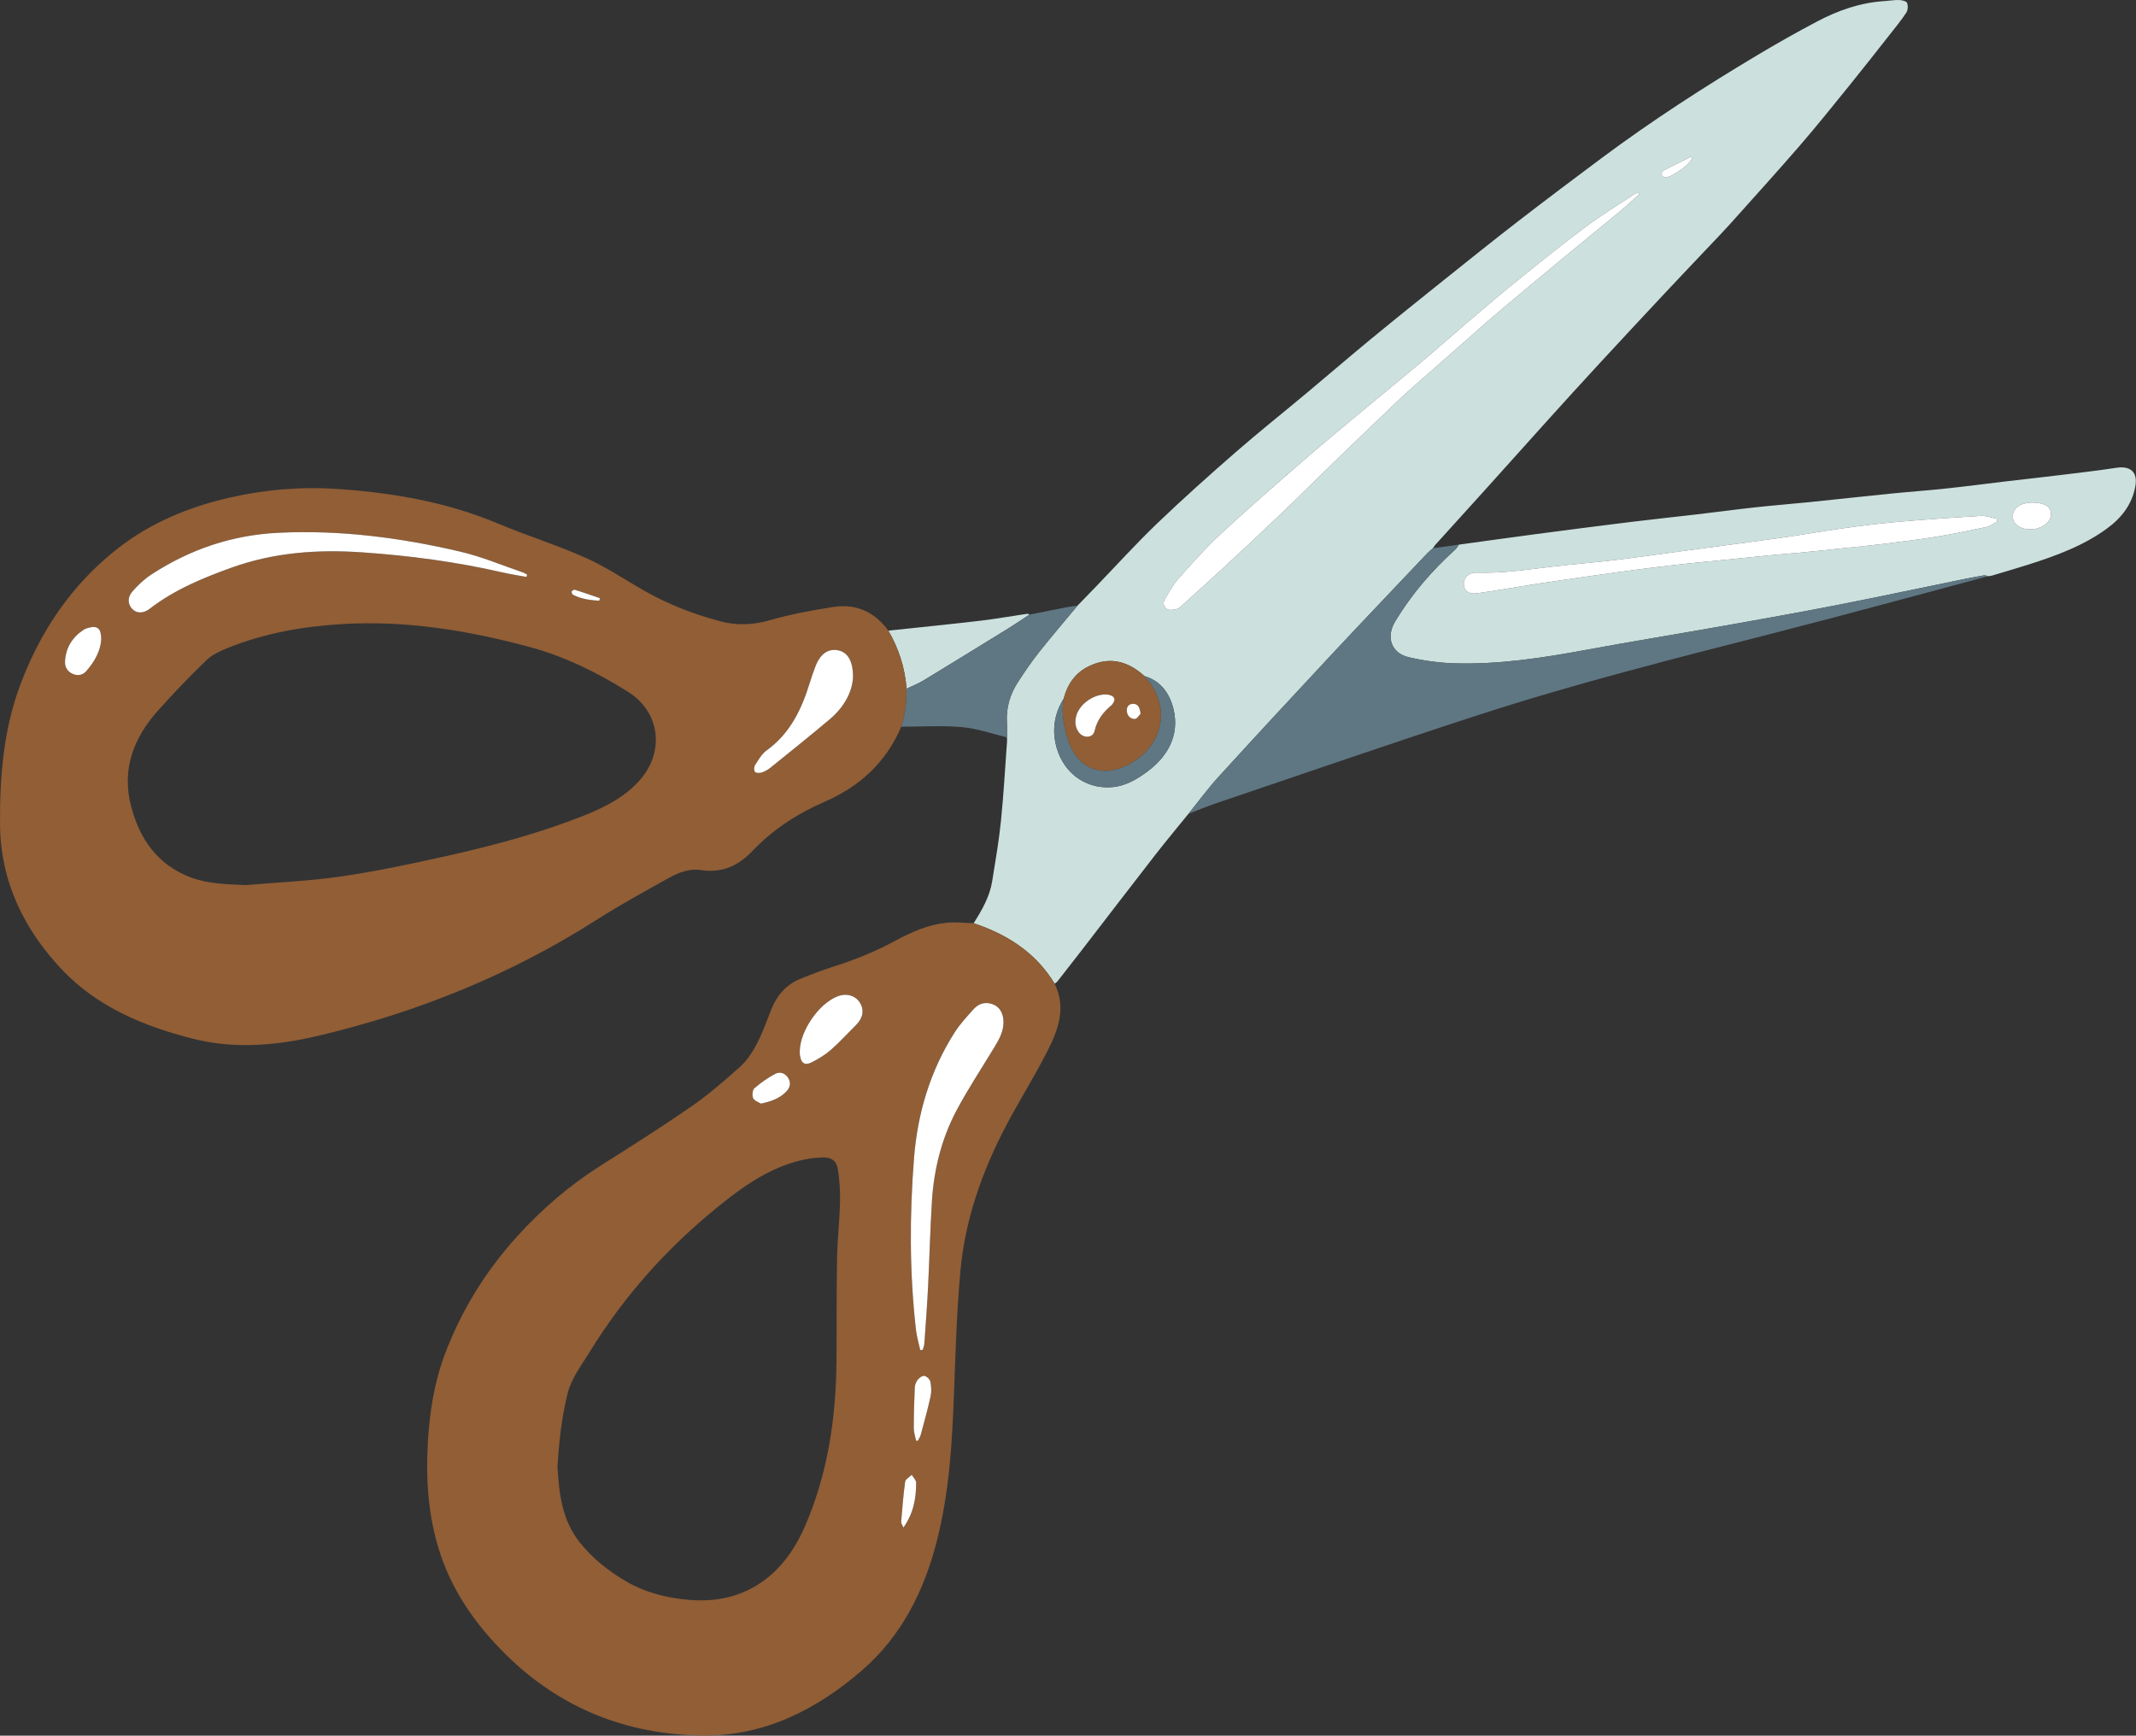
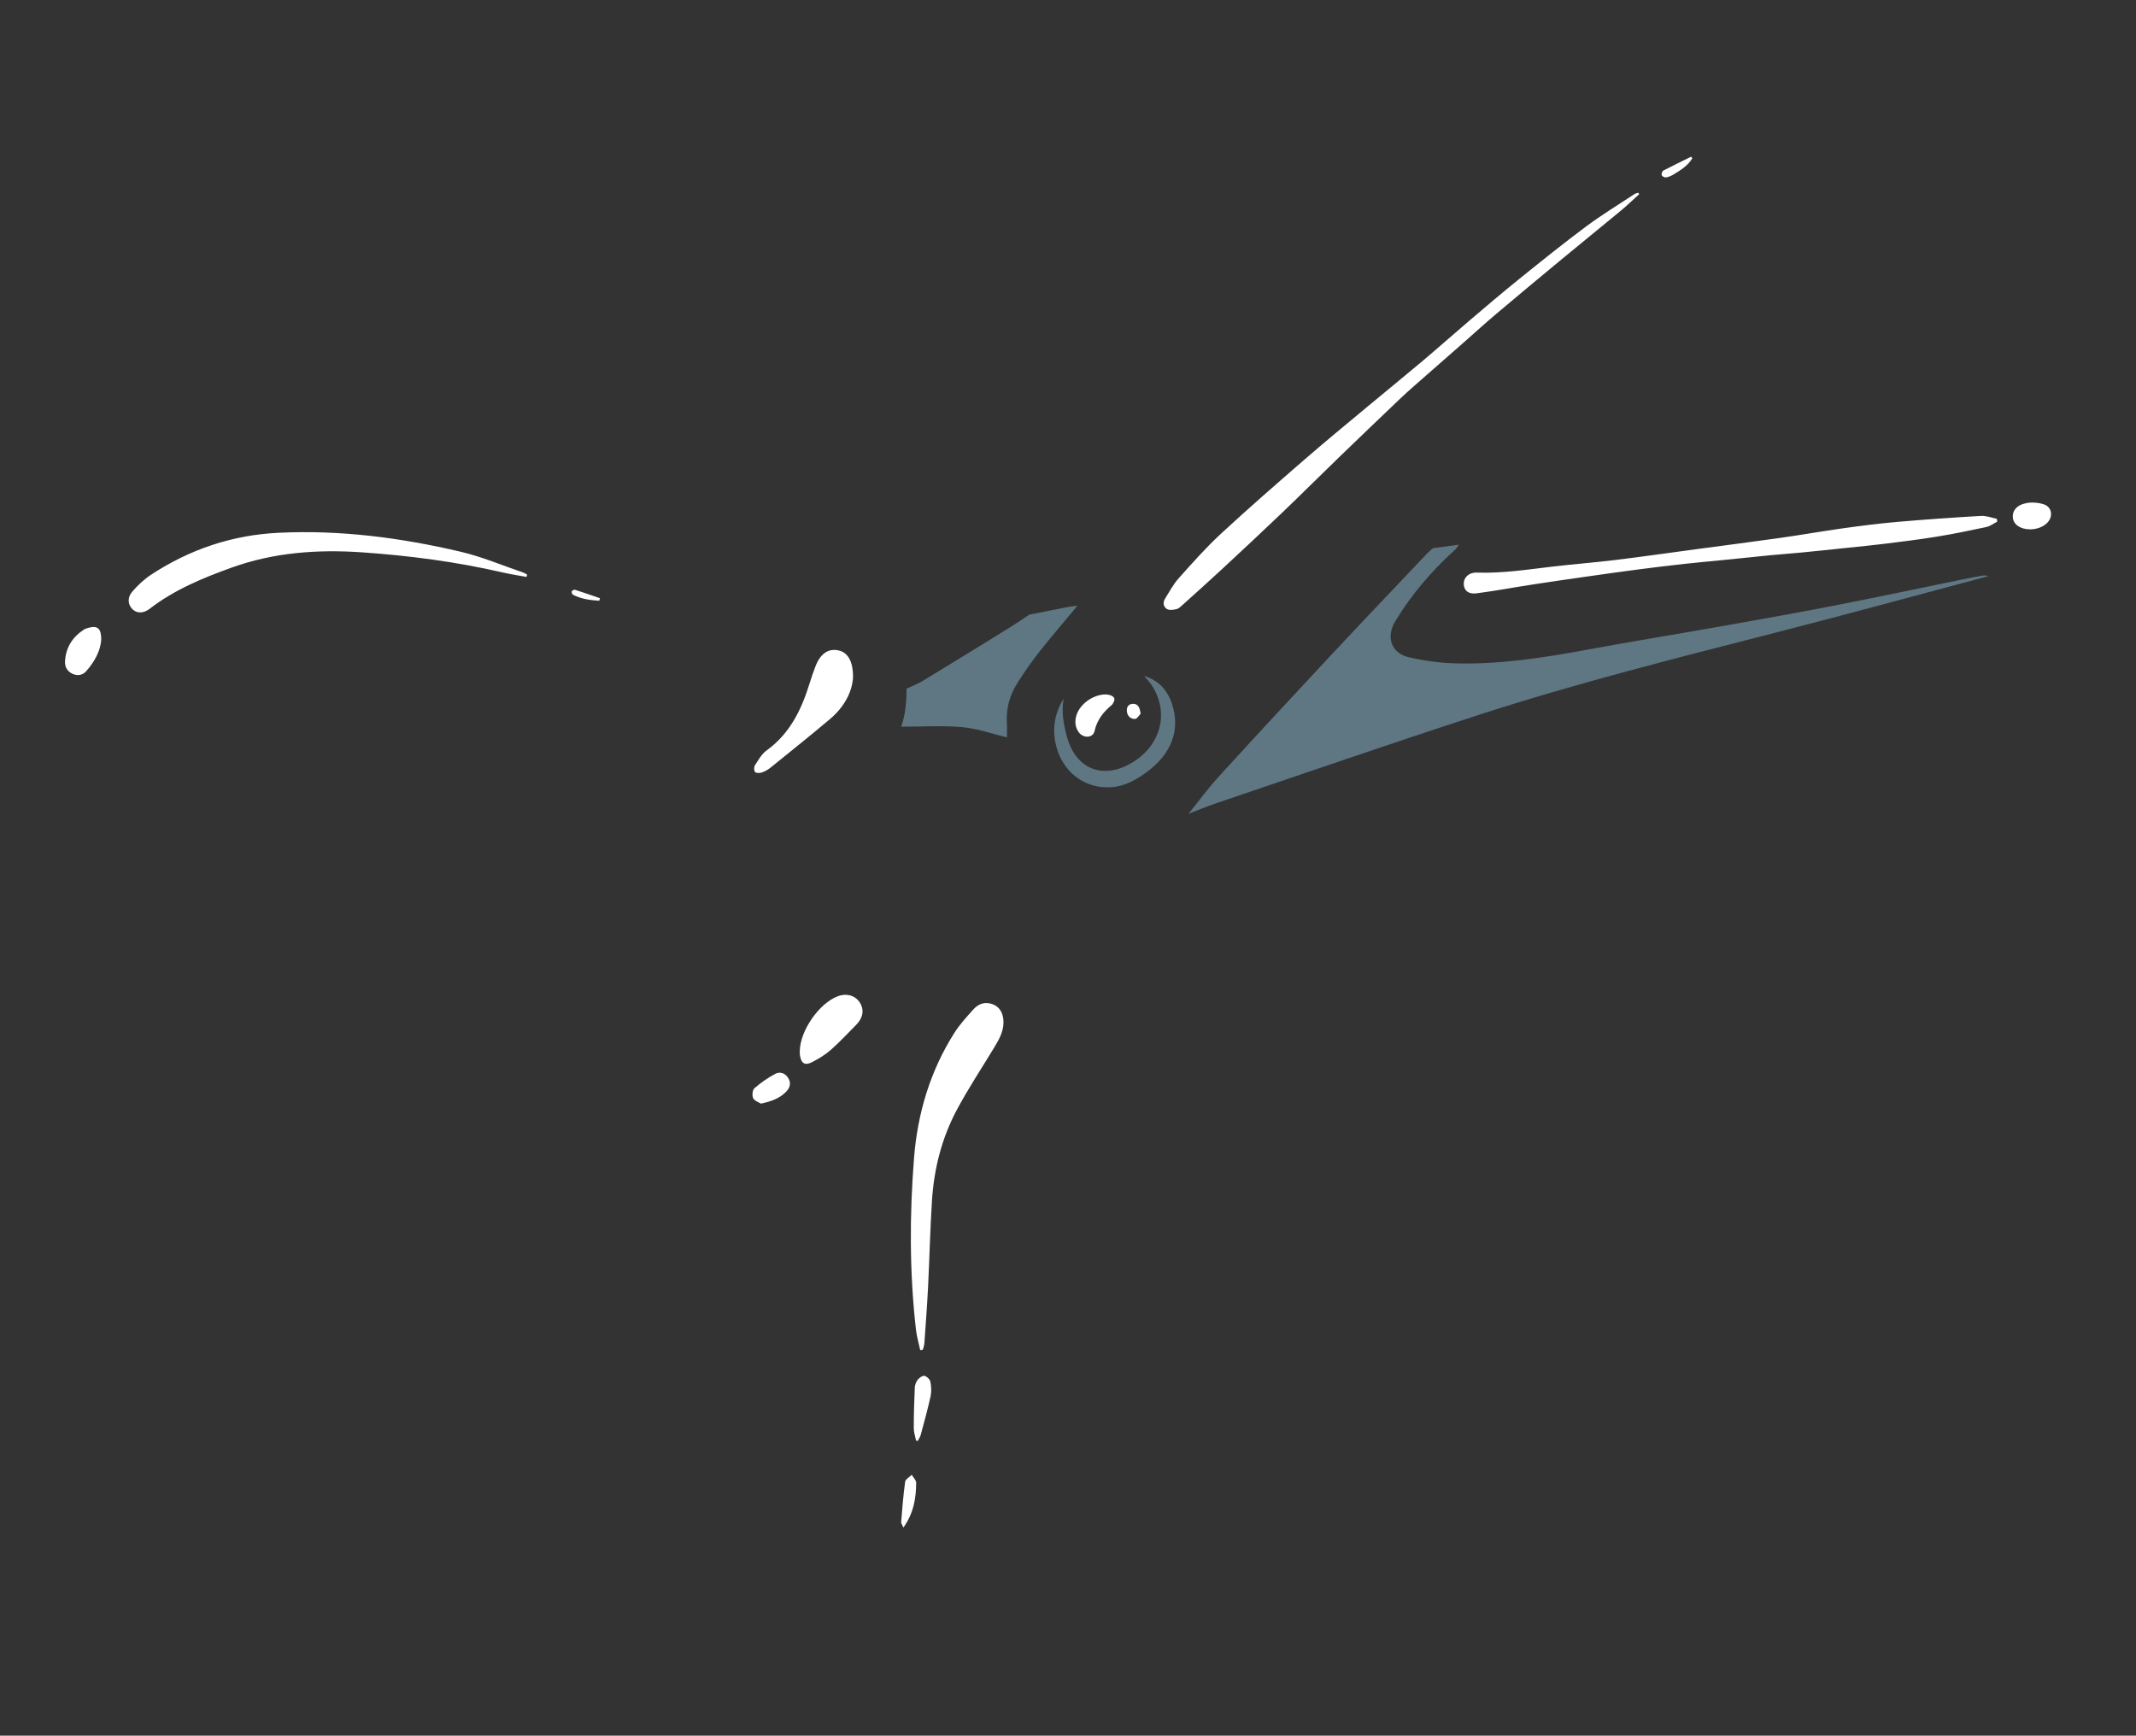
<svg xmlns="http://www.w3.org/2000/svg" fill="#000000" height="395.1" preserveAspectRatio="xMidYMid meet" version="1" viewBox="0.0 0.0 486.2 395.1" width="486.2" zoomAndPan="magnify">
  <rect x="0.0" y="0.0" width="486.2" height="395.1" fill="#333333" stroke="none" />
  <defs>
    <clipPath id="a">
      <path d="M 202 0 L 486.16 0 L 486.16 224 L 202 224 Z M 202 0" />
    </clipPath>
    <clipPath id="b">
      <path d="M 0 111 L 265 111 L 265 395.078 L 0 395.078 Z M 0 111" />
    </clipPath>
  </defs>
  <g>
    <g clip-path="url(#a)" id="change1_1">
-       <path d="M 233.855 139.715 C 230.277 140.238 226.711 140.883 223.117 141.305 C 216.156 142.121 209.18 142.816 202.211 143.562 C 204.578 147.652 206 152.043 206.344 156.77 C 207.605 156.172 208.93 155.676 210.121 154.953 C 216.652 150.988 223.156 146.977 229.66 142.961 C 231.238 141.988 232.766 140.934 234.316 139.914 C 234.164 139.844 233.996 139.691 233.855 139.715 Z M 462.098 120.5 C 463.641 120.5 465.109 119.934 466.027 118.984 C 467.398 117.555 467.066 115.398 465.188 114.797 C 463.961 114.402 462.508 114.289 461.25 114.527 C 458.977 114.961 457.945 116.348 458.195 118.027 C 458.414 119.492 460 120.496 462.098 120.5 Z M 454.613 118.746 C 454.582 118.531 454.547 118.316 454.512 118.098 C 453.32 117.863 452.109 117.375 450.934 117.441 C 444.574 117.812 438.211 118.254 431.863 118.805 C 427.746 119.164 423.637 119.688 419.543 120.258 C 414.805 120.918 410.094 121.758 405.355 122.43 C 398.965 123.336 392.559 124.152 386.16 125.012 C 379.992 125.84 373.828 126.727 367.652 127.48 C 362.992 128.051 358.309 128.406 353.645 128.949 C 347.82 129.629 342.02 130.551 336.121 130.344 C 334.375 130.285 333.164 131.441 333.18 132.883 C 333.195 134.367 334.199 135.316 336.098 135.066 C 340.469 134.496 344.809 133.676 349.168 133.008 C 353.348 132.363 357.531 131.766 361.715 131.172 C 365.531 130.629 369.348 130.09 373.172 129.594 C 376.578 129.148 379.992 128.742 383.41 128.363 C 386.414 128.031 389.426 127.766 392.434 127.465 C 395.945 127.109 399.457 126.734 402.973 126.395 C 405.379 126.164 407.793 125.996 410.203 125.762 C 413.625 125.43 417.043 125.066 420.461 124.707 C 423.328 124.406 426.199 124.137 429.059 123.777 C 433.023 123.281 436.988 122.797 440.93 122.152 C 444.688 121.539 448.422 120.773 452.145 119.969 C 453.016 119.781 453.793 119.168 454.613 118.746 Z M 332.062 123.984 C 337.859 123.191 343.652 122.375 349.449 121.609 C 356.637 120.66 363.824 119.727 371.02 118.84 C 376.047 118.219 381.09 117.699 386.121 117.109 C 390.645 116.578 395.156 115.969 399.684 115.473 C 403.75 115.027 407.832 114.715 411.906 114.301 C 418.055 113.676 424.199 112.988 430.352 112.371 C 434.562 111.949 438.789 111.652 442.996 111.203 C 447.523 110.723 452.035 110.121 456.559 109.586 C 460.758 109.09 464.965 108.637 469.164 108.121 C 473.359 107.609 477.559 107.121 481.738 106.488 C 485.008 105.988 486.625 107.527 486.047 110.707 C 485.301 114.82 482.918 117.867 479.68 120.25 C 474.188 124.293 467.852 126.574 461.422 128.609 C 458.754 129.453 456.066 130.238 453.387 131.039 C 453.125 131.117 452.84 131.121 452.566 131.164 C 452.23 131.098 451.883 130.934 451.566 130.984 C 449.953 131.254 448.348 131.559 446.746 131.887 C 437.184 133.844 427.637 135.883 418.059 137.754 C 409.621 139.402 401.16 140.91 392.695 142.41 C 382.07 144.297 371.418 146.02 360.809 147.977 C 351.043 149.781 341.254 151.273 331.305 151.008 C 327.738 150.914 324.125 150.422 320.648 149.609 C 316.66 148.68 315.441 144.996 317.566 141.469 C 321.285 135.285 325.945 129.891 331.285 125.062 C 331.605 124.77 331.805 124.348 332.062 123.984 Z M 385.203 36.031 C 385.113 35.914 385.023 35.797 384.934 35.676 C 382.816 36.719 380.691 37.738 378.605 38.836 C 378.348 38.969 378.133 39.602 378.238 39.879 C 378.34 40.145 378.898 40.434 379.211 40.387 C 379.789 40.301 380.379 40.051 380.887 39.742 C 382.531 38.742 384.195 37.738 385.203 36.031 Z M 373.129 44.191 C 373.051 44.086 372.977 43.98 372.898 43.875 C 372.617 43.973 372.297 44.016 372.055 44.172 C 368.363 46.617 364.566 48.922 361.02 51.562 C 355.867 55.402 350.855 59.438 345.852 63.469 C 342.039 66.539 338.316 69.715 334.59 72.883 C 331.004 75.934 327.492 79.07 323.891 82.105 C 319.688 85.648 315.414 89.109 311.191 92.629 C 306.434 96.598 301.637 100.531 296.957 104.594 C 290.516 110.188 284.078 115.793 277.816 121.59 C 274.434 124.727 271.359 128.211 268.281 131.656 C 267.055 133.031 266.164 134.715 265.18 136.297 C 264.637 137.172 264.824 138.18 265.641 138.652 C 266.199 138.973 267.125 138.82 267.832 138.652 C 268.332 138.531 268.777 138.07 269.191 137.695 C 272.207 134.98 275.23 132.273 278.207 129.512 C 282.758 125.285 287.305 121.055 291.793 116.762 C 296.152 112.59 300.418 108.324 304.754 104.133 C 309.32 99.711 313.918 95.324 318.516 90.934 C 319.629 89.871 320.773 88.84 321.93 87.824 C 325.641 84.559 329.359 81.309 333.074 78.047 C 335.562 75.863 338.008 73.625 340.535 71.488 C 345.484 67.309 350.461 63.168 355.449 59.039 C 359.938 55.324 364.469 51.668 368.949 47.949 C 370.391 46.758 371.738 45.445 373.129 44.191 Z M 260.449 153.906 C 260.371 153.824 260.297 153.738 260.223 153.656 C 256.461 150.359 252.32 149.441 247.719 151.73 C 244.688 153.242 242.973 155.816 242.117 159.027 C 240.195 162.137 239.508 165.465 240.238 169.082 C 241.539 175.504 246.738 179.668 253.043 179.195 C 256.137 178.965 258.73 177.445 261.152 175.652 C 266.633 171.59 268.691 166.195 266.82 160.387 C 265.805 157.227 263.789 154.848 260.438 153.887 Z M 240.062 223.926 C 235.773 216.848 229.289 212.715 221.625 210.16 C 223.496 207.195 225.266 204.168 225.836 200.648 C 226.578 196.074 227.367 191.492 227.84 186.887 C 228.457 180.84 228.781 174.762 229.23 168.695 C 229.25 168.418 229.215 168.137 229.207 167.855 C 229.203 166.734 229.254 165.613 229.188 164.492 C 228.984 161.098 229.926 158.004 231.754 155.195 C 233.258 152.891 234.812 150.605 236.52 148.449 C 239.359 144.863 242.34 141.391 245.262 137.871 C 246.621 136.469 247.988 135.07 249.344 133.664 C 254.012 128.82 258.535 123.82 263.387 119.164 C 269.211 113.578 275.238 108.195 281.32 102.895 C 286.625 98.27 292.137 93.891 297.535 89.379 C 302.402 85.316 307.199 81.172 312.094 77.145 C 317.707 72.523 323.375 67.977 329.051 63.434 C 334.582 59.008 340.109 54.574 345.715 50.246 C 351.949 45.43 358.246 40.695 364.562 35.988 C 375.988 27.477 387.941 19.754 400.168 12.457 C 404.574 9.824 409.055 7.301 413.594 4.902 C 418.406 2.355 423.496 0.582 429 0.242 C 430.113 0.172 431.23 -0.031 432.336 0.008 C 432.961 0.031 433.949 0.281 434.102 0.684 C 434.344 1.324 434.273 2.344 433.895 2.91 C 432.715 4.695 431.348 6.355 430.02 8.039 C 426.965 11.918 423.922 15.809 420.812 19.645 C 417.117 24.207 413.441 28.789 409.602 33.227 C 404.41 39.223 399.082 45.094 393.793 51 C 392.359 52.602 390.859 54.145 389.387 55.703 C 385.953 59.336 382.5 62.949 379.082 66.602 C 374.043 71.988 369.012 77.383 364.008 82.805 C 360.145 86.988 356.316 91.203 352.5 95.426 C 347.496 100.965 342.527 106.531 337.527 112.078 C 333.938 116.062 330.32 120.027 326.723 124.008 C 326.508 124.242 326.352 124.531 326.164 124.797 C 325.719 125.199 325.238 125.574 324.824 126.012 C 317.461 133.789 310.062 141.539 302.754 149.367 C 294.262 158.461 285.809 167.59 277.426 176.777 C 274.977 179.465 272.816 182.418 270.527 185.246 C 268.066 188.281 265.551 191.273 263.152 194.359 C 257.496 201.633 251.898 208.949 246.273 216.246 C 244.426 218.641 242.562 221.023 240.699 223.402 C 240.531 223.613 240.277 223.754 240.062 223.926" fill="#cce1de" />
-     </g>
+       </g>
    <g clip-path="url(#b)" id="change2_1">
-       <path d="M 259.625 162.484 C 259.449 161.02 259.027 160.199 257.879 160.219 C 256.965 160.234 256.441 160.848 256.488 161.785 C 256.547 162.926 257.289 163.684 258.324 163.66 C 258.832 163.648 259.32 162.781 259.625 162.484 Z M 251.633 158.082 C 248.754 158.105 245.785 160.32 245.023 162.82 C 244.605 164.195 244.703 165.52 245.555 166.695 C 246.574 168.109 248.777 168.047 249.141 166.418 C 249.723 163.824 251.18 162.039 253.102 160.449 C 253.203 160.363 253.258 160.219 253.34 160.105 C 254.004 159.133 253.629 158.539 252.625 158.227 C 252.23 158.105 251.801 158.102 251.633 158.082 Z M 242.117 159.027 C 242.973 155.816 244.688 153.242 247.719 151.73 C 252.32 149.441 256.461 150.359 260.219 153.656 C 260.297 153.738 260.371 153.824 260.449 153.906 L 260.438 153.887 C 261.027 154.605 261.695 155.277 262.199 156.055 C 266.176 162.184 264.281 169.609 257.766 173.562 C 251.039 177.641 244.766 175.082 242.785 167.461 C 242.066 164.684 241.57 161.898 242.117 159.027 Z M 205.633 347.73 C 207.965 344.469 208.527 341.059 208.539 337.535 C 208.543 336.934 207.883 336.332 207.527 335.727 C 207.008 336.254 206.113 336.723 206.031 337.309 C 205.609 340.34 205.379 343.398 205.125 346.449 C 205.098 346.762 205.371 347.098 205.633 347.73 Z M 173.195 251.23 C 175.562 250.73 177.48 250.031 178.969 248.492 C 179.816 247.609 180.113 246.543 179.426 245.414 C 178.742 244.293 177.555 243.883 176.512 244.43 C 174.805 245.324 173.191 246.453 171.734 247.715 C 171.277 248.105 171.148 249.367 171.43 249.98 C 171.707 250.594 172.68 250.895 173.195 251.23 Z M 208.516 327.941 C 208.645 327.965 208.773 327.984 208.906 328.004 C 209.133 327.555 209.445 327.125 209.574 326.648 C 210.359 323.723 211.176 320.801 211.824 317.84 C 212.055 316.781 211.988 315.594 211.77 314.523 C 211.66 313.988 210.969 313.324 210.43 313.203 C 209.996 313.105 209.262 313.625 208.906 314.066 C 208.52 314.551 208.254 315.25 208.227 315.871 C 208.086 318.949 207.996 322.031 207.996 325.113 C 207.996 326.055 208.332 327 208.516 327.941 Z M 182.043 239.34 C 182.047 239.48 182.031 239.859 182.086 240.227 C 182.359 242.062 183.203 242.629 184.824 241.797 C 186.34 241.02 187.844 240.113 189.113 238.992 C 191.145 237.211 192.98 235.207 194.891 233.289 C 196.461 231.719 196.758 229.848 195.715 228.227 C 194.656 226.582 192.672 226.027 190.637 226.812 C 186.422 228.434 182.09 234.637 182.043 239.34 Z M 209.465 307.344 C 209.664 307.312 209.863 307.281 210.062 307.246 C 210.184 306.754 210.379 306.266 210.41 305.766 C 210.711 301.48 211.035 297.199 211.25 292.914 C 211.574 286.426 211.723 279.93 212.125 273.449 C 212.578 266.184 214.324 259.18 217.742 252.746 C 220.348 247.844 223.434 243.199 226.312 238.441 C 227.383 236.672 228.402 234.887 228.414 232.727 C 228.426 230.734 227.598 229.254 226.039 228.637 C 224.305 227.953 222.766 228.438 221.582 229.758 C 220.059 231.465 218.477 233.168 217.258 235.086 C 211.754 243.75 208.867 253.395 208.062 263.504 C 207.027 276.559 207.008 289.664 208.496 302.719 C 208.676 304.277 209.137 305.801 209.465 307.344 Z M 126.895 333.875 C 127.25 339.891 127.883 345.914 131.871 350.988 C 134.812 354.719 138.477 357.633 142.535 359.996 C 147.008 362.602 151.977 363.812 157.102 364.215 C 163.902 364.746 170.16 363.105 175.387 358.598 C 178.859 355.598 181.348 351.746 183.176 347.551 C 188.383 335.609 190.273 323.004 190.395 310.074 C 190.469 302.219 190.391 294.359 190.531 286.504 C 190.609 282.207 191.105 277.914 191.207 273.617 C 191.27 271.113 191.105 268.57 190.699 266.102 C 190.387 264.18 189.215 263.441 187.262 263.484 C 185.871 263.516 184.461 263.672 183.098 263.961 C 176.668 265.316 171.203 268.664 166.102 272.594 C 153.34 282.43 142.582 294.109 134.152 307.875 C 132.301 310.895 130.066 313.711 129.188 317.258 C 127.844 322.68 127.246 328.199 126.895 333.875 Z M 240.062 223.926 C 242.789 229.477 240.809 234.59 238.316 239.473 C 235.402 245.176 231.969 250.609 228.992 256.281 C 223.531 266.688 219.656 277.68 218.602 289.43 C 217.781 298.551 217.496 307.727 217.164 316.887 C 216.746 328.363 216.086 339.812 213.203 350.977 C 210.293 362.262 205.188 372.449 196.277 380.18 C 185.863 389.219 173.895 395.266 159.789 395.074 C 142.691 394.848 127.672 388.922 115.328 376.828 C 108.133 369.773 102.496 361.668 99.652 351.906 C 97.43 344.297 96.93 336.477 97.375 328.559 C 97.762 321.594 98.809 314.797 101.273 308.242 C 105.031 298.266 110.555 289.359 117.691 281.473 C 123.301 275.27 129.602 269.848 136.695 265.359 C 143.617 260.98 150.539 256.602 157.273 251.949 C 161.109 249.301 164.66 246.199 168.168 243.109 C 171.113 240.52 172.711 236.973 174.16 233.398 C 174.652 232.184 175.094 230.949 175.582 229.734 C 176.863 226.551 178.977 224.129 182.184 222.816 C 184.738 221.777 187.32 220.789 189.949 219.957 C 194.781 218.426 199.438 216.512 203.898 214.098 C 207.535 212.133 211.332 210.473 215.488 210.051 C 217.512 209.844 219.578 210.109 221.625 210.16 C 229.289 212.715 235.773 216.848 240.062 223.926 Z M 136.395 136.75 C 136.453 136.559 136.512 136.367 136.57 136.18 C 134.68 135.531 132.793 134.863 130.887 134.258 C 130.68 134.191 130.207 134.426 130.133 134.625 C 130.059 134.824 130.246 135.301 130.449 135.402 C 132.32 136.363 134.348 136.633 136.395 136.75 Z M 23.047 145.594 C 23.035 143.027 22.211 142.387 20.215 142.895 C 19.812 142.996 19.391 143.125 19.051 143.352 C 16.469 145.051 14.977 147.426 14.801 150.531 C 14.73 151.785 15.297 152.812 16.473 153.371 C 17.617 153.914 18.793 153.711 19.582 152.832 C 21.551 150.637 22.887 148.102 23.047 145.594 Z M 194.164 154.211 C 194.207 150.504 192.949 148.488 190.836 148.051 C 188.527 147.57 186.734 148.801 185.621 151.68 C 185.133 152.945 184.695 154.23 184.293 155.523 C 182.438 161.527 179.812 167 174.496 170.828 C 173.375 171.637 172.621 173.008 171.84 174.211 C 171.594 174.586 171.602 175.445 171.867 175.738 C 172.129 176.02 172.926 176.004 173.395 175.848 C 174.09 175.621 174.773 175.238 175.348 174.777 C 179.887 171.113 184.445 167.465 188.906 163.703 C 192.07 161.031 193.969 157.625 194.164 154.211 Z M 119.84 131.332 C 119.887 131.152 119.938 130.977 119.984 130.801 C 119.672 130.637 119.371 130.426 119.039 130.312 C 114.316 128.707 109.68 126.727 104.844 125.594 C 91.242 122.402 77.461 120.602 63.422 121.281 C 52.867 121.789 43.25 125.035 34.457 130.781 C 32.84 131.84 31.363 133.219 30.102 134.688 C 28.93 136.055 29.113 137.629 30.117 138.645 C 31.109 139.652 32.605 139.711 34.074 138.578 C 39.715 134.23 46.195 131.551 52.812 129.18 C 62.398 125.746 72.32 125.039 82.414 125.734 C 93.207 126.477 103.891 127.887 114.438 130.316 C 116.223 130.727 118.039 130.996 119.84 131.332 Z M 55.898 201.484 C 63.16 200.855 70.477 200.559 77.676 199.508 C 85.715 198.332 93.688 196.641 101.617 194.867 C 112.258 192.492 122.793 189.68 132.941 185.645 C 137.641 183.773 142.172 181.508 145.633 177.594 C 151.355 171.109 150.25 162.086 143.008 157.52 C 135.895 153.031 128.367 149.363 120.207 147.184 C 106.355 143.492 92.352 141.203 77.918 142.062 C 68.918 142.598 60.184 144.129 51.82 147.512 C 50.117 148.203 48.301 149.016 47.012 150.266 C 43.18 153.969 39.473 157.816 35.926 161.793 C 30.395 168.004 27.652 175.133 29.836 183.516 C 31.793 191.02 35.887 196.883 43.402 199.727 C 47.402 201.238 51.648 201.281 55.898 201.484 Z M 205.141 165.426 C 201.695 173.578 195.645 179.062 187.637 182.547 C 181.43 185.242 175.871 188.867 171.184 193.801 C 168.043 197.105 164.27 198.797 159.57 198.066 C 156.91 197.652 154.441 198.633 152.188 199.883 C 146.715 202.934 141.203 205.941 135.926 209.312 C 116.32 221.84 95.102 230.418 72.512 235.773 C 62.949 238.039 53.316 238.867 43.75 236.418 C 32.707 233.594 22.172 229.215 14.191 220.816 C 5.449 211.613 0.07 200.602 0.004 187.539 C -0.055 176.918 0.762 166.395 4.465 156.312 C 9.066 143.781 16.309 133.035 26.867 124.801 C 34.348 118.969 42.988 115.398 52.234 113.285 C 60.414 111.418 68.699 110.738 77.051 111.32 C 89.562 112.191 101.809 114.32 113.48 119.23 C 120.031 121.984 126.855 124.098 133.34 126.992 C 137.969 129.062 142.23 131.953 146.656 134.477 C 152.141 137.598 157.992 139.859 164.066 141.457 C 167.754 142.426 171.461 142.273 175.262 141.176 C 179.906 139.828 184.715 138.965 189.5 138.191 C 194.754 137.344 199.055 139.207 202.211 143.562 C 204.578 147.652 206 152.043 206.344 156.77 C 206.352 159.711 206.109 162.621 205.141 165.426" fill="#915e36" />
-     </g>
+       </g>
    <g id="change3_1">
      <path d="M 260.219 153.656 C 260.297 153.738 260.371 153.824 260.449 153.906 C 260.371 153.824 260.297 153.738 260.219 153.656 Z M 240.238 169.082 C 241.539 175.504 246.738 179.668 253.043 179.195 C 256.137 178.965 258.73 177.445 261.152 175.652 C 266.633 171.59 268.691 166.195 266.82 160.387 C 265.805 157.227 263.789 154.848 260.438 153.887 C 261.027 154.605 261.695 155.277 262.199 156.055 C 266.176 162.184 264.281 169.609 257.766 173.562 C 251.039 177.641 244.766 175.082 242.785 167.461 C 242.066 164.684 241.57 161.898 242.117 159.027 C 240.195 162.137 239.508 165.465 240.238 169.082 Z M 242.914 138.207 C 240.047 138.762 237.184 139.344 234.316 139.914 C 232.766 140.934 231.238 141.988 229.66 142.961 C 223.156 146.977 216.652 150.988 210.121 154.953 C 208.93 155.676 207.605 156.172 206.344 156.77 C 206.352 159.711 206.109 162.621 205.141 165.426 C 209.758 165.426 214.406 165.117 218.988 165.523 C 222.438 165.828 225.805 167.047 229.207 167.855 C 229.203 166.734 229.254 165.613 229.188 164.492 C 228.984 161.098 229.926 158.004 231.754 155.195 C 233.258 152.891 234.812 150.605 236.52 148.449 C 239.359 144.863 242.34 141.391 245.262 137.871 C 244.48 137.98 243.691 138.059 242.914 138.207 Z M 332.062 123.984 C 331.805 124.348 331.605 124.77 331.285 125.062 C 325.945 129.891 321.285 135.285 317.566 141.469 C 315.441 144.996 316.66 148.68 320.648 149.609 C 324.125 150.422 327.738 150.914 331.305 151.008 C 341.254 151.273 351.043 149.781 360.809 147.977 C 371.418 146.02 382.07 144.297 392.695 142.41 C 401.16 140.91 409.621 139.402 418.059 137.754 C 427.637 135.883 437.184 133.844 446.746 131.887 C 448.348 131.559 449.953 131.254 451.566 130.984 C 451.883 130.934 452.23 131.098 452.566 131.164 C 436.355 135.477 420.18 139.918 403.93 144.074 C 381.418 149.836 358.879 155.512 336.766 162.684 C 316.715 169.191 296.789 176.098 276.816 182.852 C 274.695 183.57 272.621 184.445 270.527 185.246 C 272.816 182.418 274.977 179.465 277.426 176.777 C 285.809 167.59 294.262 158.461 302.754 149.367 C 310.062 141.539 317.461 133.789 324.824 126.012 C 325.238 125.574 325.719 125.199 326.164 124.797 C 328.133 124.527 330.098 124.258 332.062 123.984" fill="#5f7783" />
    </g>
    <g id="change4_1">
      <path d="M 257.879 160.219 C 256.965 160.234 256.441 160.848 256.488 161.785 C 256.547 162.926 257.289 163.684 258.324 163.66 C 258.832 163.648 259.32 162.781 259.625 162.484 C 259.449 161.02 259.027 160.199 257.879 160.219 Z M 245.023 162.82 C 244.605 164.195 244.703 165.52 245.555 166.695 C 246.574 168.109 248.777 168.047 249.141 166.418 C 249.723 163.824 251.18 162.039 253.102 160.449 C 253.203 160.363 253.258 160.219 253.34 160.105 C 254.004 159.133 253.629 158.539 252.625 158.227 C 252.23 158.105 251.801 158.102 251.633 158.082 C 248.754 158.105 245.785 160.32 245.023 162.82 Z M 466.027 118.984 C 467.398 117.555 467.066 115.398 465.188 114.797 C 463.961 114.402 462.508 114.289 461.25 114.527 C 458.977 114.961 457.945 116.348 458.195 118.027 C 458.414 119.492 460 120.496 462.098 120.5 C 463.641 120.5 465.109 119.934 466.027 118.984 Z M 454.512 118.098 C 453.32 117.863 452.109 117.375 450.934 117.441 C 444.574 117.812 438.211 118.254 431.863 118.805 C 427.746 119.164 423.637 119.688 419.543 120.258 C 414.805 120.918 410.094 121.758 405.355 122.43 C 398.965 123.336 392.559 124.152 386.16 125.012 C 379.992 125.84 373.828 126.727 367.652 127.48 C 362.992 128.051 358.309 128.406 353.645 128.949 C 347.82 129.629 342.02 130.551 336.121 130.344 C 334.375 130.285 333.164 131.441 333.18 132.883 C 333.195 134.367 334.199 135.316 336.098 135.066 C 340.469 134.496 344.809 133.676 349.168 133.008 C 353.348 132.363 357.531 131.766 361.715 131.172 C 365.531 130.629 369.348 130.09 373.172 129.594 C 376.578 129.148 379.992 128.742 383.41 128.363 C 386.414 128.031 389.426 127.766 392.434 127.465 C 395.945 127.109 399.457 126.734 402.973 126.395 C 405.379 126.164 407.793 125.996 410.203 125.762 C 413.625 125.43 417.043 125.066 420.461 124.707 C 423.328 124.406 426.199 124.137 429.059 123.777 C 433.023 123.281 436.988 122.797 440.93 122.152 C 444.688 121.539 448.422 120.773 452.145 119.969 C 453.016 119.781 453.793 119.168 454.613 118.746 C 454.582 118.531 454.547 118.316 454.512 118.098 Z M 384.934 35.676 C 382.816 36.719 380.691 37.738 378.605 38.836 C 378.348 38.969 378.133 39.602 378.238 39.879 C 378.34 40.145 378.898 40.434 379.211 40.387 C 379.789 40.301 380.379 40.051 380.887 39.742 C 382.531 38.742 384.195 37.738 385.203 36.031 C 385.113 35.914 385.023 35.797 384.934 35.676 Z M 372.898 43.875 C 372.617 43.973 372.297 44.016 372.055 44.172 C 368.363 46.617 364.566 48.922 361.02 51.562 C 355.867 55.402 350.855 59.438 345.852 63.469 C 342.039 66.539 338.316 69.715 334.59 72.883 C 331.004 75.934 327.492 79.07 323.891 82.105 C 319.688 85.648 315.414 89.109 311.191 92.629 C 306.434 96.598 301.637 100.531 296.957 104.594 C 290.516 110.188 284.078 115.793 277.816 121.59 C 274.434 124.727 271.359 128.211 268.281 131.656 C 267.055 133.031 266.164 134.715 265.18 136.297 C 264.637 137.172 264.824 138.18 265.641 138.652 C 266.199 138.973 267.125 138.82 267.832 138.652 C 268.332 138.531 268.777 138.07 269.191 137.695 C 272.207 134.98 275.23 132.273 278.207 129.512 C 282.758 125.285 287.305 121.055 291.793 116.762 C 296.152 112.59 300.418 108.324 304.754 104.133 C 309.32 99.711 313.918 95.324 318.516 90.934 C 319.629 89.871 320.773 88.84 321.93 87.824 C 325.641 84.559 329.359 81.309 333.074 78.047 C 335.562 75.863 338.008 73.625 340.535 71.488 C 345.484 67.309 350.461 63.168 355.449 59.039 C 359.938 55.324 364.469 51.668 368.949 47.949 C 370.391 46.758 371.738 45.445 373.129 44.191 C 373.051 44.086 372.977 43.98 372.898 43.875 Z M 208.539 337.535 C 208.543 336.934 207.883 336.332 207.527 335.727 C 207.008 336.254 206.113 336.723 206.031 337.309 C 205.609 340.34 205.379 343.398 205.125 346.449 C 205.098 346.762 205.371 347.098 205.633 347.73 C 207.965 344.469 208.527 341.059 208.539 337.535 Z M 178.969 248.492 C 179.816 247.609 180.113 246.543 179.426 245.414 C 178.742 244.293 177.555 243.883 176.512 244.43 C 174.805 245.324 173.191 246.453 171.734 247.715 C 171.277 248.105 171.148 249.367 171.43 249.98 C 171.707 250.594 172.68 250.895 173.195 251.23 C 175.562 250.73 177.48 250.031 178.969 248.492 Z M 208.906 328.004 C 209.133 327.555 209.445 327.125 209.574 326.648 C 210.359 323.723 211.176 320.801 211.824 317.84 C 212.055 316.781 211.988 315.594 211.77 314.523 C 211.66 313.988 210.969 313.324 210.43 313.203 C 209.996 313.105 209.262 313.625 208.906 314.066 C 208.52 314.551 208.254 315.25 208.227 315.871 C 208.086 318.949 207.996 322.031 207.996 325.113 C 207.996 326.055 208.332 327 208.516 327.941 C 208.645 327.965 208.773 327.984 208.906 328.004 Z M 182.086 240.227 C 182.359 242.062 183.203 242.629 184.824 241.797 C 186.34 241.02 187.844 240.113 189.113 238.992 C 191.145 237.211 192.98 235.207 194.891 233.289 C 196.461 231.719 196.758 229.848 195.715 228.227 C 194.656 226.582 192.672 226.027 190.637 226.812 C 186.422 228.434 182.09 234.637 182.043 239.34 C 182.047 239.48 182.031 239.859 182.086 240.227 Z M 210.062 307.246 C 210.184 306.754 210.379 306.266 210.41 305.766 C 210.711 301.48 211.035 297.199 211.25 292.914 C 211.574 286.426 211.723 279.93 212.125 273.449 C 212.578 266.184 214.324 259.18 217.742 252.746 C 220.348 247.844 223.434 243.199 226.312 238.441 C 227.383 236.672 228.402 234.887 228.414 232.727 C 228.426 230.734 227.598 229.254 226.039 228.637 C 224.305 227.953 222.766 228.438 221.582 229.758 C 220.059 231.465 218.477 233.168 217.258 235.086 C 211.754 243.75 208.867 253.395 208.062 263.504 C 207.027 276.559 207.008 289.664 208.496 302.719 C 208.676 304.277 209.137 305.801 209.465 307.344 C 209.664 307.312 209.863 307.281 210.062 307.246 Z M 136.57 136.18 C 134.68 135.531 132.793 134.863 130.887 134.258 C 130.68 134.191 130.207 134.426 130.133 134.625 C 130.059 134.824 130.246 135.301 130.449 135.402 C 132.32 136.363 134.348 136.633 136.395 136.75 C 136.453 136.559 136.512 136.367 136.57 136.18 Z M 20.215 142.895 C 19.812 142.996 19.391 143.125 19.051 143.352 C 16.469 145.051 14.977 147.426 14.801 150.531 C 14.73 151.785 15.297 152.812 16.473 153.371 C 17.617 153.914 18.793 153.711 19.582 152.832 C 21.551 150.637 22.887 148.102 23.047 145.594 C 23.035 143.027 22.211 142.387 20.215 142.895 Z M 190.836 148.051 C 188.527 147.57 186.734 148.801 185.621 151.68 C 185.133 152.945 184.695 154.23 184.293 155.523 C 182.438 161.527 179.812 167 174.496 170.828 C 173.375 171.637 172.621 173.008 171.84 174.211 C 171.594 174.586 171.602 175.445 171.867 175.738 C 172.129 176.02 172.926 176.004 173.395 175.848 C 174.09 175.621 174.773 175.238 175.348 174.777 C 179.887 171.113 184.445 167.465 188.906 163.703 C 192.07 161.031 193.969 157.625 194.164 154.211 C 194.207 150.504 192.949 148.488 190.836 148.051 Z M 119.84 131.332 C 118.039 130.996 116.223 130.727 114.438 130.316 C 103.891 127.887 93.207 126.477 82.414 125.734 C 72.32 125.039 62.398 125.746 52.812 129.18 C 46.195 131.551 39.715 134.23 34.074 138.578 C 32.605 139.711 31.109 139.652 30.117 138.645 C 29.113 137.629 28.93 136.055 30.102 134.688 C 31.363 133.219 32.84 131.84 34.457 130.781 C 43.25 125.035 52.867 121.789 63.422 121.281 C 77.461 120.602 91.242 122.402 104.844 125.594 C 109.68 126.727 114.316 128.707 119.039 130.312 C 119.371 130.426 119.672 130.637 119.984 130.801 C 119.938 130.977 119.887 131.152 119.84 131.332" fill="#ffffff" />
    </g>
  </g>
</svg>